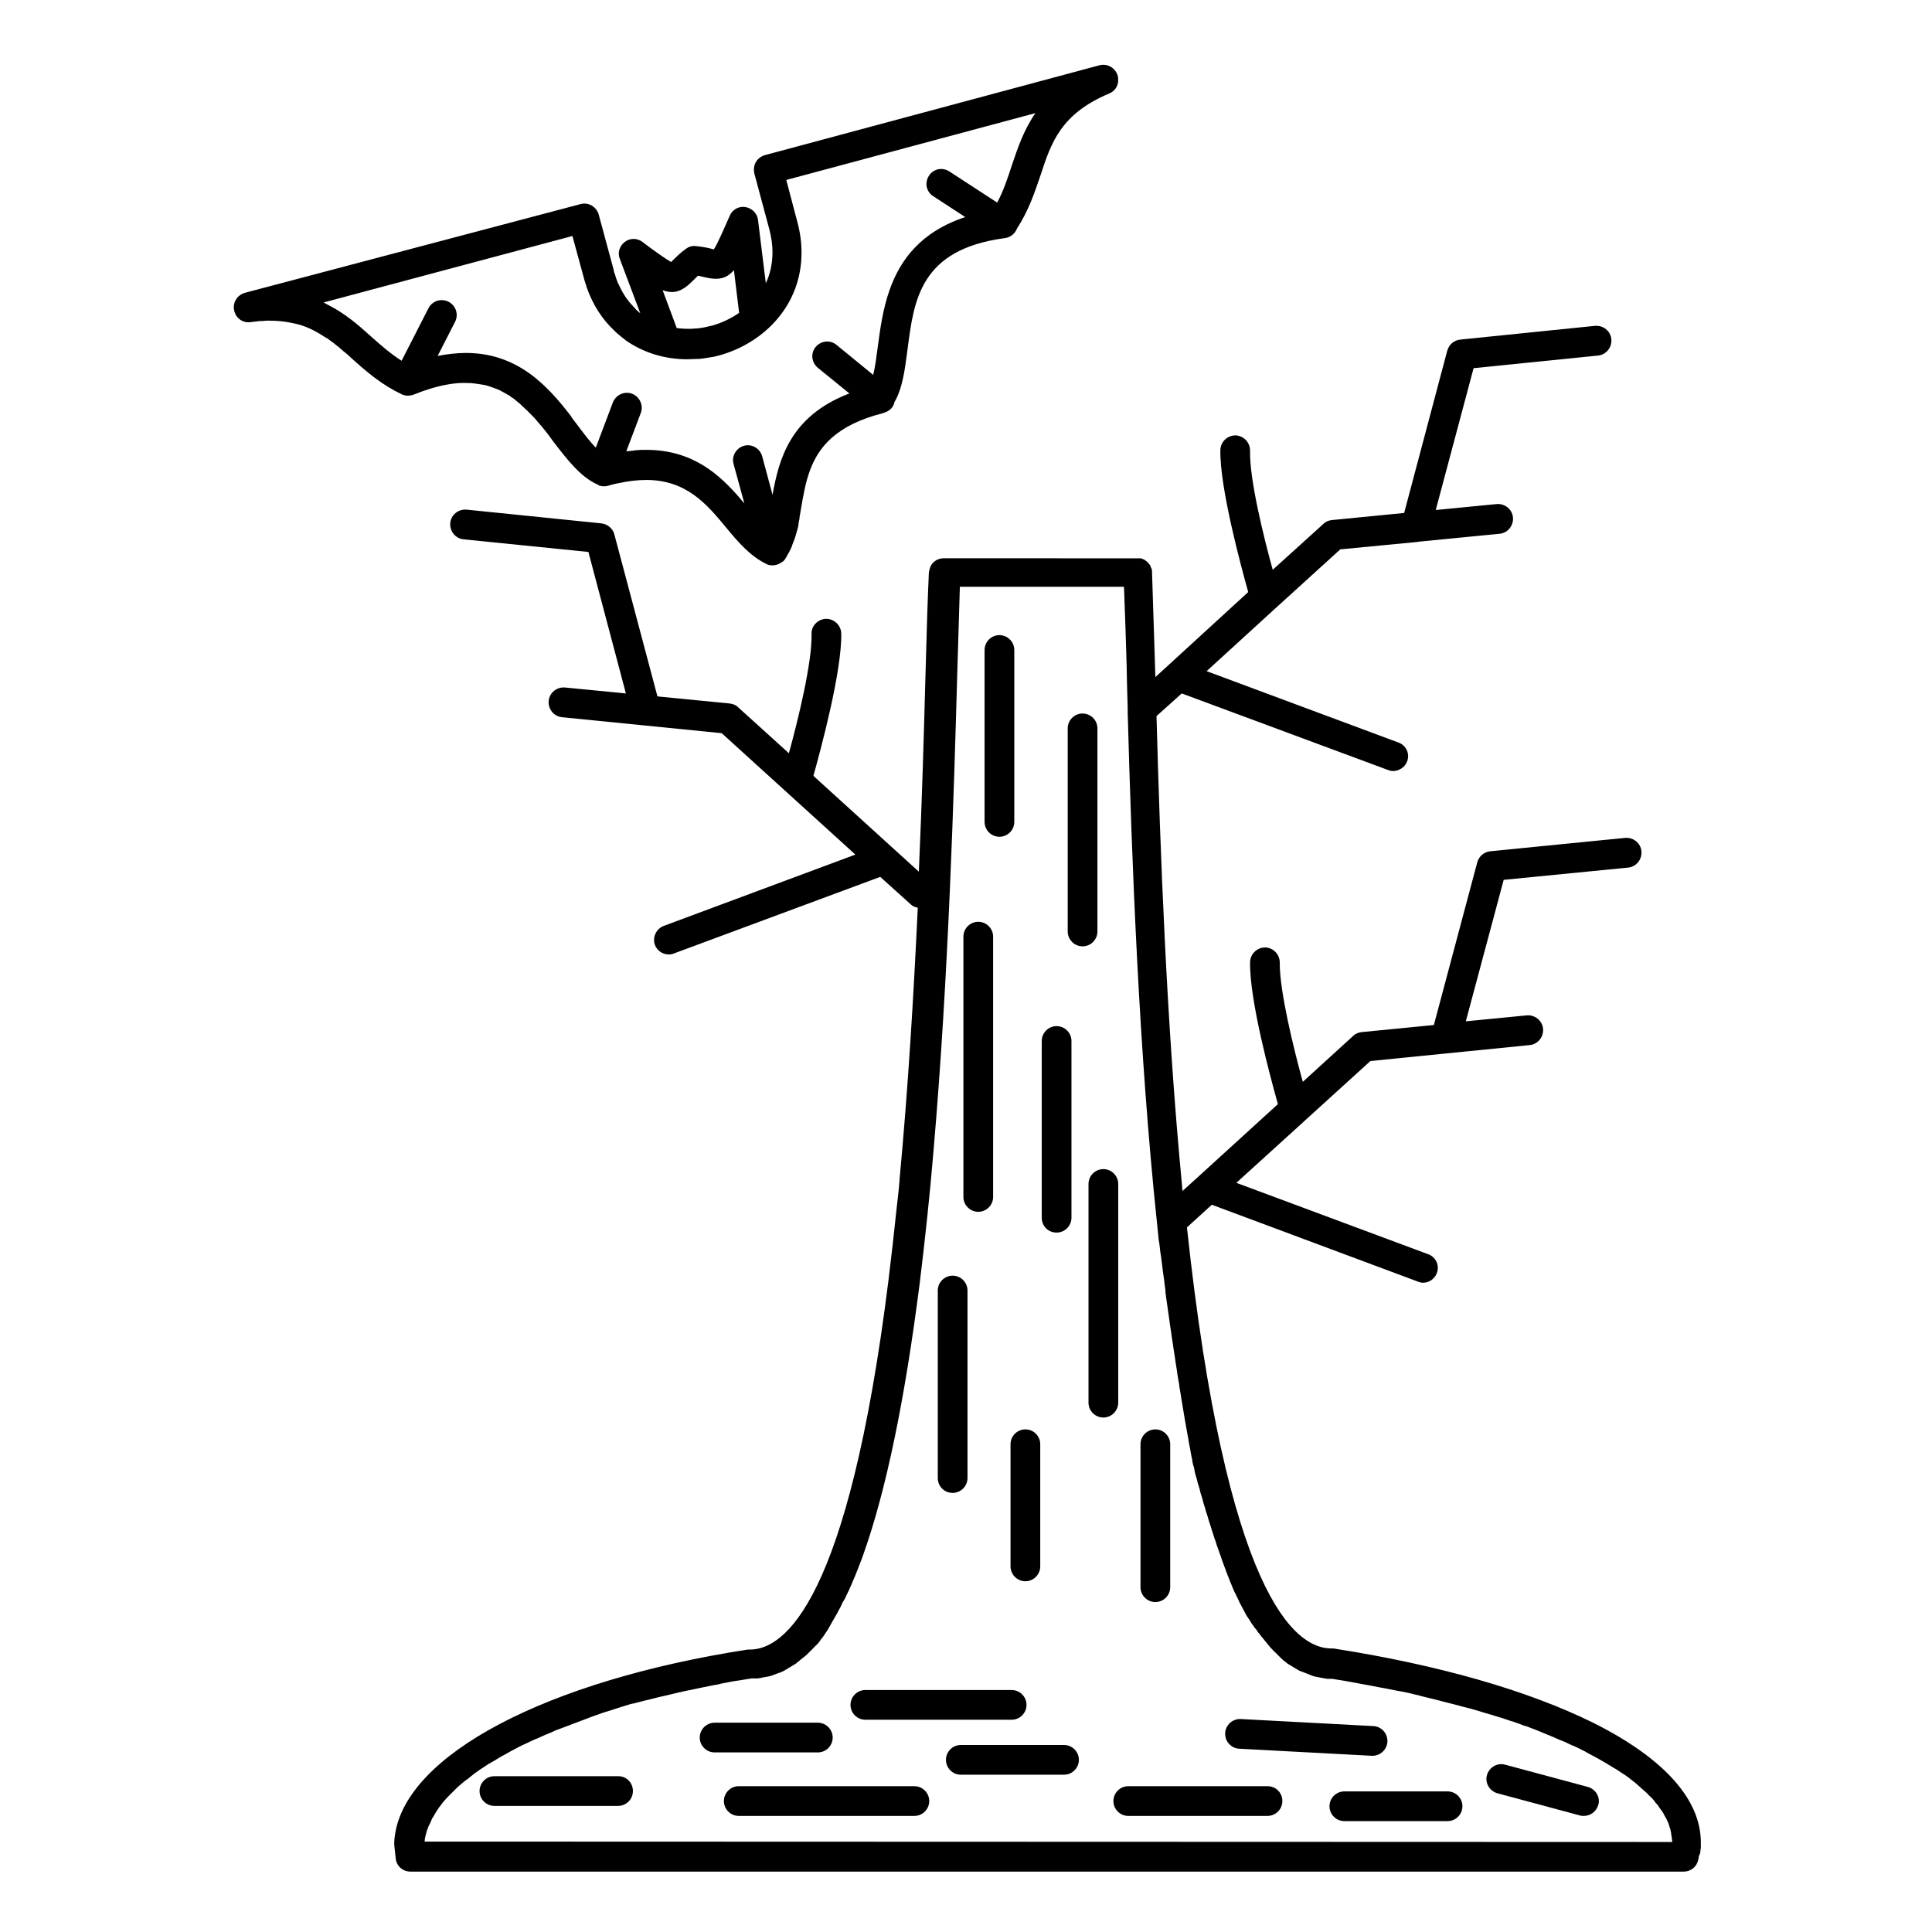
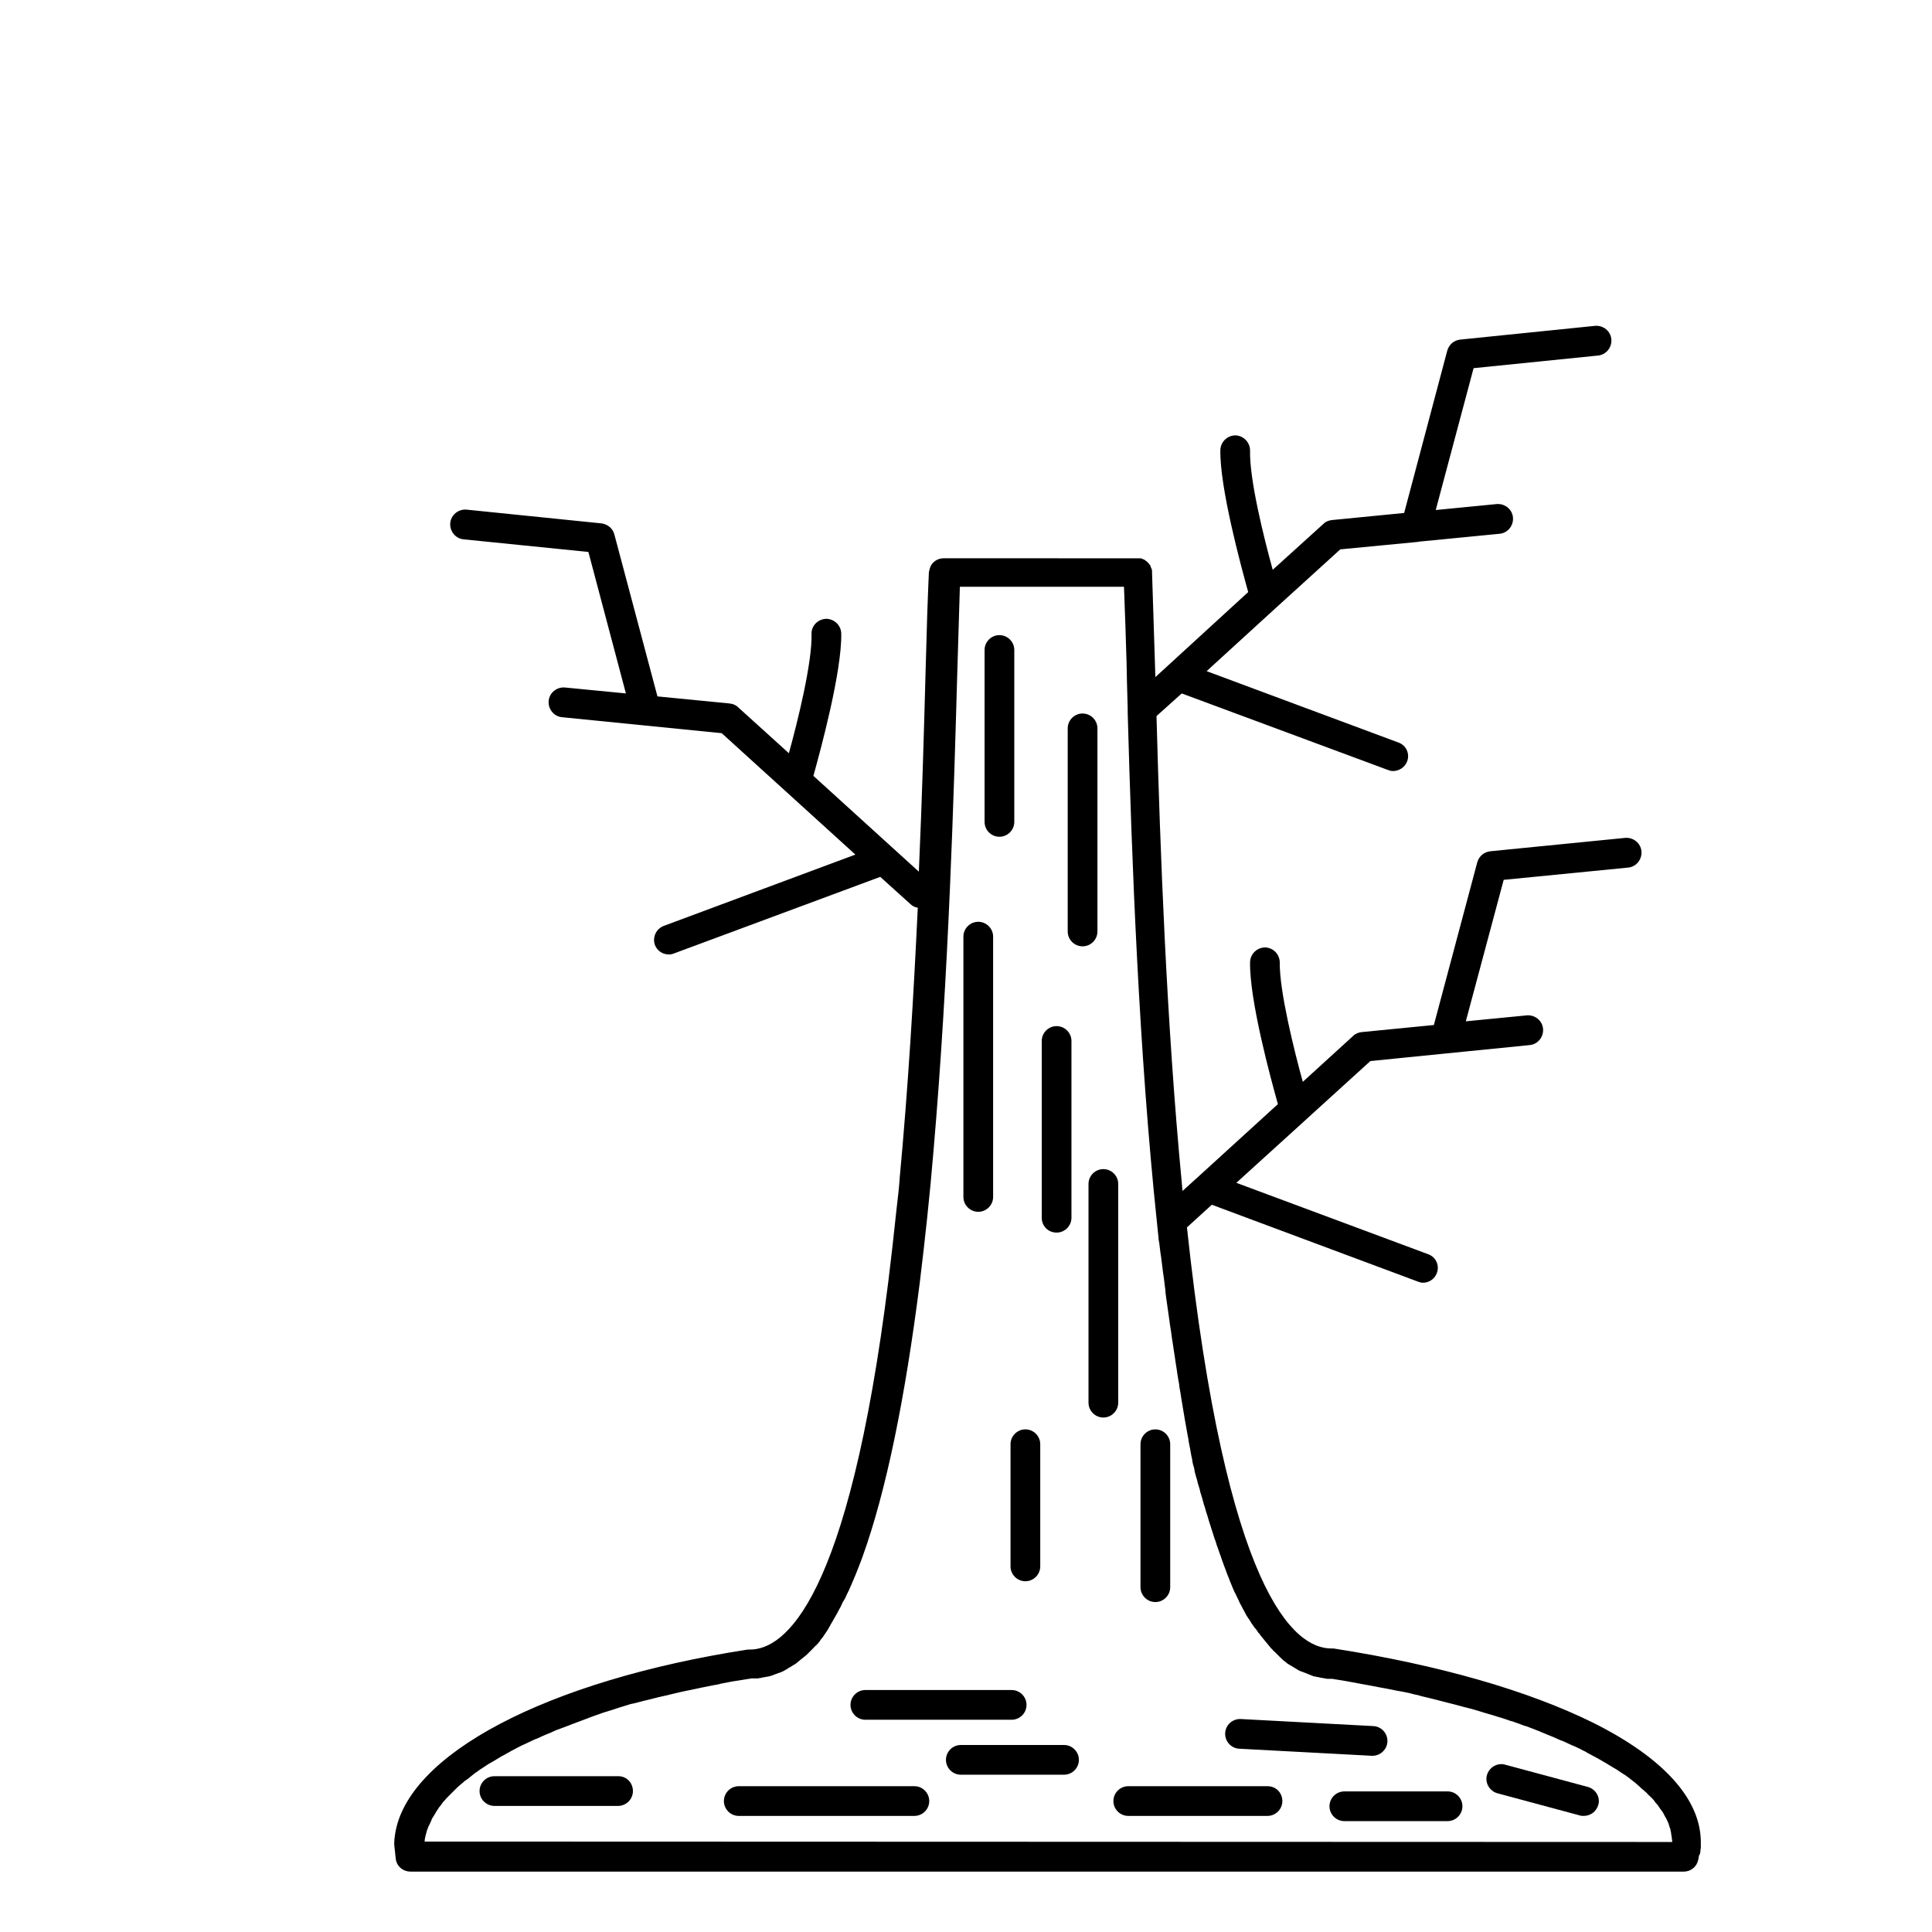
<svg xmlns="http://www.w3.org/2000/svg" fill="#000000" width="800px" height="800px" version="1.1" viewBox="144 144 512 512">
  <g>
-     <path d="m215.3 228.98c2.164 0 4.133 0.195 6.004 0.59 0.59 0.098 1.18 0.297 1.77 0.395 2.856 0.789 5.215 2.164 7.477 3.641h0.098c0.395 0.297 0.789 0.59 1.18 0.887 0.098 0.098 0.195 0.098 0.297 0.195 0.297 0.195 0.59 0.492 0.984 0.789 0.098 0.098 0.297 0.195 0.395 0.297 0.297 0.195 0.492 0.395 0.789 0.688 0.195 0.098 0.297 0.297 0.492 0.395 0.195 0.195 0.395 0.395 0.59 0.492 0.59 0.492 1.18 0.984 1.77 1.574 3.836 3.445 7.871 6.988 13.285 9.543 0 0 0.098 0 0.098 0.098h0.098c0.195 0.098 0.492 0.195 0.688 0.195 0.195 0.098 0.492 0.098 0.688 0.098h0.098 0.098c0.195 0 0.395 0 0.59-0.098h0.195c0.195 0 0.395-0.098 0.59-0.195h0.098c3.148-1.277 6.102-2.164 8.855-2.656 2.066-0.395 3.938-0.492 5.707-0.395h0.395c1.277 0.098 2.461 0.297 3.641 0.492h0.098c1.18 0.297 2.262 0.688 3.246 1.082 0.098 0 0.195 0.098 0.297 0.098 0.297 0.098 0.59 0.297 0.984 0.492 0.098 0 0.098 0.098 0.195 0.098 0.492 0.297 1.082 0.59 1.574 0.887 0.195 0.098 0.395 0.195 0.492 0.297 0.195 0.195 0.395 0.297 0.688 0.492 0.297 0.195 0.59 0.395 0.887 0.688 0.195 0.195 0.395 0.297 0.59 0.492 0.297 0.195 0.492 0.395 0.789 0.688 0.098 0.098 0.297 0.297 0.395 0.395 0.395 0.297 0.688 0.688 1.082 0.984l1.477 1.477c0.789 0.789 1.477 1.672 2.164 2.461 0.098 0.098 0.098 0.098 0.195 0.195 0.688 0.887 1.477 1.77 2.164 2.754 0.395 0.492 0.688 0.984 1.082 1.477 3.641 4.723 7.086 9.25 11.609 11.316 0.098 0 0.098 0 0.195 0.098 0 0 0.098 0 0.098 0.098 0.098 0 0.098 0 0.195 0.098 0.098 0 0.195 0.098 0.395 0.098 0.098 0 0.195 0 0.395 0.098h0.297 0.195 0.195 0.195c0.195 0 0.297-0.098 0.492-0.098h0.098c0.887-0.297 1.77-0.492 2.656-0.688h0.098c2.656-0.59 5.215-0.887 7.477-0.887 10.629 0 16.039 6.394 21.156 12.594 3.246 3.938 6.394 7.578 10.629 9.645 0.492 0.297 1.082 0.395 1.672 0.395 0.688 0 1.477-0.195 2.066-0.59h0.098c0.098-0.098 0.195-0.195 0.297-0.297h0.098c0.098-0.098 0.195-0.098 0.297-0.195 0 0 0-0.098 0.098-0.098 0.297-0.297 0.492-0.59 0.688-0.984 0.098-0.195 0.297-0.492 0.395-0.688 0.098-0.195 0.297-0.492 0.395-0.688 0.098-0.297 0.297-0.59 0.395-0.789 0.098-0.195 0.195-0.492 0.297-0.688 0.098-0.297 0.195-0.59 0.297-0.887 0.098-0.195 0.195-0.492 0.297-0.688 0.098-0.297 0.195-0.59 0.297-0.887 0.098-0.195 0.195-0.492 0.195-0.688 0.098-0.297 0.195-0.688 0.297-0.984 0.098-0.195 0.098-0.492 0.195-0.688 0.098-0.395 0.195-0.688 0.195-1.082 0-0.195 0.098-0.492 0.098-0.688 0.098-0.395 0.195-0.789 0.195-1.277 0-0.195 0.098-0.395 0.098-0.492 0.098-0.59 0.195-1.18 0.297-1.77 1.18-6.887 2.363-13.578 8.168-18.695 3.051-2.656 7.281-4.922 13.578-6.496 0.098 0 0.098-0.098 0.195-0.098 1.082-0.297 2.066-0.984 2.559-2.066 0.098-0.195 0.195-0.395 0.195-0.688 0.098-0.195 0.297-0.492 0.395-0.688 1.77-3.445 2.363-7.676 2.953-12.102 0.098-0.492 0.098-0.984 0.195-1.477 1.672-12.891 3.344-26.176 25.484-29.227 1.277-0.098 2.559-0.789 3.246-2.066 0.098-0.195 0.195-0.395 0.297-0.59 3.051-4.723 4.625-9.445 6.199-14.07 2.856-8.758 5.41-16.234 18.203-21.648 1.477-0.59 2.363-1.969 2.363-3.445 0-0.492 0-0.984-0.195-1.477-0.688-1.969-2.754-3.051-4.723-2.559l-88.66 23.812c-1.871 0.492-3.051 2.164-2.953 4.035 0 0.297 0.098 0.492 0.098 0.789l3.938 14.66c0.59 2.164 0.887 4.328 0.887 6.199 0 3.051-0.59 5.805-1.77 8.266l-2.066-16.727c-0.195-1.77-1.574-3.148-3.344-3.445-1.77-0.297-3.445 0.688-4.133 2.262-1.477 3.344-3.246 7.477-4.231 8.953-0.098 0-0.297-0.098-0.395-0.098-1.082-0.297-2.461-0.59-4.43-0.789-0.984-0.098-1.871 0.195-2.656 0.789-1.574 1.18-2.656 2.262-3.445 3.051-0.098 0.098-0.297 0.297-0.395 0.395-1.574-0.887-5.019-3.344-7.578-5.312-1.379-1.082-3.344-1.082-4.723 0-1.379 1.082-1.969 2.856-1.277 4.527l5.41 14.367c-0.195-0.195-0.395-0.297-0.59-0.492l-0.098-0.098c-0.195-0.195-0.492-0.395-0.688-0.688-0.297-0.297-0.59-0.59-0.789-0.887-0.098-0.098-0.195-0.195-0.297-0.297-0.297-0.297-0.59-0.688-0.789-0.984 0-0.098-0.098-0.098-0.098-0.098-0.688-0.887-1.277-1.871-1.77-2.856-0.297-0.492-0.492-1.082-0.789-1.574-0.195-0.492-0.395-0.984-0.59-1.574 0-0.098-0.098-0.195-0.098-0.395-0.195-0.492-0.395-1.082-0.492-1.672l-3.938-14.562c-0.59-2.066-2.754-3.344-4.82-2.754l-88.934 23.504c-1.77 0.492-2.953 2.066-2.953 3.836 0 0.297 0 0.492 0.098 0.789 0.395 2.066 2.262 3.445 4.328 3.148 0.887-0.098 1.77-0.195 2.559-0.297h0.688c0.594-0.094 1.184-0.094 1.676-0.094zm133.43 46.148-2.754-10.234c-0.59-2.066-2.754-3.344-4.82-2.754s-3.344 2.754-2.754 4.82l2.856 10.43c-0.395-0.395-0.789-0.887-1.18-1.379-5.312-6.102-12.203-12.594-24.305-12.793h-0.688-0.195c-0.789 0-1.477 0-2.262 0.098-0.195 0-0.395 0-0.688 0.098-0.688 0.098-1.277 0.098-1.969 0.195l3.836-10.137c0.789-2.066-0.297-4.328-2.262-5.117-2.066-0.789-4.328 0.297-5.117 2.262l-4.527 12.004c-1.672-1.672-3.344-3.938-5.117-6.297-0.297-0.395-0.59-0.789-0.984-1.277-0.098-0.195-0.297-0.395-0.395-0.59 0-0.098-0.098-0.098-0.098-0.195-6.102-7.871-13.973-16.727-27.848-16.727-2.363 0-4.922 0.297-7.477 0.789l4.625-9.055c0.984-1.969 0.195-4.328-1.77-5.312-1.969-0.984-4.328-0.195-5.312 1.77l-7.098 13.879c-2.953-1.871-5.512-4.133-8.168-6.496-3.246-2.953-6.789-6.004-11.219-8.266-0.395-0.195-0.789-0.395-1.277-0.688l65.93-17.613 2.953 10.824c0.195 0.789 0.395 1.477 0.688 2.262 0 0.098 0.098 0.297 0.098 0.395 1.672 4.82 4.231 8.66 7.379 11.609 0.098 0.098 0.195 0.195 0.297 0.297 0.395 0.395 0.887 0.789 1.379 1.18 0.297 0.297 0.688 0.492 0.984 0.789 0.098 0.098 0.195 0.098 0.195 0.195 4.625 3.246 10.234 5.117 16.434 5.117 0.984 0 1.871-0.098 2.856-0.098h0.395c0.492-0.098 0.984-0.098 1.477-0.195 0.395-0.098 0.789-0.098 1.18-0.195 0.195 0 0.395-0.098 0.688-0.098 0.59-0.098 1.082-0.195 1.672-0.395h0.098c11.906-3.246 22.043-13.285 21.941-27.453 0-2.656-0.395-5.41-1.18-8.266l-2.856-10.824 66.027-17.711c-3.148 4.527-4.723 9.348-6.297 13.973-1.082 3.344-2.164 6.594-3.836 9.742l-12.695-8.27c-1.871-1.18-4.231-0.688-5.41 1.18-1.18 1.871-0.688 4.231 1.18 5.41l8.461 5.512c-11.906 3.938-17.32 11.512-20.074 19.387-1.77 5.019-2.461 10.234-3.051 14.562-0.395 2.856-0.688 5.609-1.277 7.871l-9.742-7.969c-1.672-1.379-4.133-1.082-5.512 0.59-1.379 1.672-1.082 4.133 0.59 5.512l8.363 6.789c-15.742 6.004-18.691 17.516-20.367 26.863zm-29.125-54.219c2.953 1.082 5.117 0.395 7.969-2.461 0.395-0.395 0.887-0.887 1.379-1.379 0.688 0.098 1.277 0.297 1.77 0.395 3.641 0.887 5.805 0.395 7.773-1.871l1.379 11.316c-2.262 1.574-4.82 2.754-7.379 3.445h-0.098c-0.395 0.098-0.789 0.195-1.277 0.297-0.098 0-0.297 0.098-0.395 0.098-0.395 0.098-0.789 0.098-1.18 0.195-0.297 0-0.492 0.098-0.789 0.098h-0.297c-1.672 0.195-3.445 0.098-5.117-0.098z" />
    <path d="m408.86 365.75c2.164 0 3.938-1.77 3.938-3.938v-45.559c0-2.164-1.77-3.938-3.938-3.938-2.164 0-3.938 1.77-3.938 3.938v45.559c0 2.168 1.773 3.938 3.938 3.938z" />
    <path d="m403.25 465.14c2.164 0 3.938-1.77 3.938-3.938v-68.98c0-2.164-1.77-3.938-3.938-3.938-2.164 0-3.938 1.77-3.938 3.938v68.98c0 2.164 1.773 3.938 3.938 3.938z" />
-     <path d="m396.46 539.63c2.164 0 3.938-1.77 3.938-3.938v-49.691c0-2.164-1.77-3.938-3.938-3.938-2.164 0-3.938 1.77-3.938 3.938v49.691c0 2.164 1.672 3.938 3.938 3.938z" />
    <path d="m434.83 390.85v-53.824c0-2.164-1.77-3.938-3.938-3.938-2.164 0-3.938 1.77-3.938 3.938v53.824c0 2.164 1.77 3.938 3.938 3.938s3.938-1.773 3.938-3.938z" />
    <path d="m424.01 470.65c2.164 0 3.938-1.77 3.938-3.938v-46.84c0-2.164-1.77-3.938-3.938-3.938-2.164 0-3.938 1.77-3.938 3.938v46.84c0 2.168 1.676 3.938 3.938 3.938z" />
    <path d="m440.34 515.72v-57.957c0-2.164-1.77-3.938-3.938-3.938-2.164 0-3.938 1.77-3.938 3.938v57.957c0 2.164 1.77 3.938 3.938 3.938 2.164-0.004 3.938-1.773 3.938-3.938z" />
    <path d="m450.18 568.56c2.164 0 3.938-1.77 3.938-3.938v-37.883c0-2.164-1.77-3.938-3.938-3.938-2.164 0-3.938 1.77-3.938 3.938v37.883c0 2.164 1.773 3.938 3.938 3.938z" />
    <path d="m411.8 559.11c0 2.164 1.77 3.938 3.938 3.938 2.164 0 3.938-1.77 3.938-3.938v-32.375c0-2.164-1.77-3.938-3.938-3.938-2.164 0-3.938 1.77-3.938 3.938z" />
    <path d="m594.54 635.18c0-0.195 0.098-0.395 0.098-0.688 0-0.195 0-0.492 0.098-0.688v-0.395-1.18c0-11.414-9.84-22.336-28.535-31.684-17.32-8.562-41.031-15.352-68.781-19.68h-0.59c-9.84 0-27.848-14.562-38.277-111.59l6.594-6.004 54.613 20.367c0.492 0.195 0.887 0.297 1.379 0.297 1.574 0 3.051-0.984 3.641-2.559 0.789-2.066-0.297-4.328-2.363-5.019l-50.773-18.895 18.105-16.434 0.098-0.098 17.32-15.742 42.215-4.231c2.164-0.195 3.738-2.164 3.543-4.328-0.195-2.164-2.164-3.738-4.328-3.543l-16.137 1.574 10.035-37.492 32.965-3.246c2.164-0.195 3.738-2.164 3.543-4.328-0.195-2.164-2.164-3.738-4.328-3.543l-35.719 3.543c-1.672 0.195-2.953 1.277-3.445 2.856l-11.52 43.191-19.09 1.871c-0.887 0.098-1.672 0.395-2.262 0.984l-13.383 12.203c-2.363-8.562-6.199-24.109-6.102-31.586 0-2.164-1.672-3.938-3.836-4.035-2.164 0-3.938 1.672-4.035 3.836-0.195 10.035 5.41 30.699 7.379 37.688l-21.156 19.285-4.133 3.738c-0.098-0.789-0.098-1.477-0.195-2.262-4.035-42.312-5.707-87.676-6.691-123.59l6.691-6.004 54.613 20.27c0.492 0.195 0.887 0.297 1.379 0.297 1.574 0 3.148-0.984 3.738-2.559 0.789-2.066-0.297-4.328-2.363-5.019l-50.773-18.895 18.203-16.629 17.219-15.645 20.469-1.969c0.195 0 0.395-0.098 0.59-0.098l21.156-2.066c2.164-0.195 3.738-2.164 3.543-4.328-0.195-2.164-2.164-3.738-4.328-3.543l-16.137 1.574 10.031-37.59 32.965-3.344c2.164-0.195 3.738-2.164 3.543-4.328-0.195-2.164-2.164-3.738-4.328-3.543l-35.719 3.641c-1.672 0.195-2.953 1.277-3.445 2.953l-11.418 42.996-19.09 1.871c-0.887 0.098-1.672 0.395-2.262 0.984l-13.48 12.203c-2.363-8.562-6.199-24.008-6.004-31.586 0-2.164-1.672-3.938-3.836-4.035-2.164 0-3.938 1.672-4.035 3.836-0.195 9.938 5.41 30.602 7.379 37.688l-21.156 19.383-3.445 3.148c-0.395-11.809-0.688-21.254-0.887-27.848v-0.297c0-0.098 0-0.297-0.098-0.395v-0.098c0-0.098 0-0.098-0.098-0.195 0-0.098 0-0.098-0.098-0.195 0-0.098-0.098-0.195-0.098-0.297v-0.098c0-0.098-0.098-0.098-0.098-0.195 0 0 0-0.098-0.098-0.098-0.098-0.098-0.098-0.195-0.195-0.297 0 0 0-0.098-0.098-0.098l-0.195-0.195-0.098-0.098c-0.098-0.098-0.098-0.195-0.195-0.195l-0.098-0.098c-0.098-0.098-0.195-0.098-0.297-0.195l-0.195-0.195h-0.098c-0.098-0.098-0.195-0.098-0.395-0.195-0.098 0-0.098-0.098-0.195-0.098h-0.098c-0.098-0.098-0.297-0.098-0.395-0.098h-0.098-0.195-0.098-0.395-0.297l-50.98-0.012c-1.574 0-2.953 0.887-3.543 2.262-0.195 0.492-0.297 0.984-0.395 1.477-0.297 6.394-0.59 15.352-0.887 26.766-0.395 14.562-0.887 32.668-1.77 52.547l-27.945-25.387c1.969-7.086 7.578-27.75 7.379-37.785-0.098-2.164-1.871-3.836-4.035-3.836-2.164 0.098-3.938 1.871-3.836 4.035 0.195 7.477-3.641 23.027-6.004 31.586l-13.48-12.203c-0.59-0.59-1.379-0.887-2.262-0.984l-19.09-1.871-11.414-42.902c-0.395-1.574-1.77-2.754-3.445-2.953l-35.719-3.641c-2.164-0.195-4.133 1.379-4.328 3.543-0.195 2.164 1.379 4.133 3.543 4.328l33.062 3.344 9.938 37.492-16.137-1.57c-2.164-0.195-4.133 1.379-4.328 3.543-0.195 2.164 1.379 4.133 3.543 4.328l42.312 4.231 35.426 32.176-50.773 18.895c-2.066 0.789-3.051 3.051-2.363 5.019 0.59 1.574 2.066 2.559 3.738 2.559 0.492 0 0.887-0.098 1.379-0.297l54.613-20.27 8.07 7.281c0.492 0.492 1.18 0.789 1.871 0.887-1.082 23.027-2.559 47.824-4.82 71.93v0.195c-0.195 2.559-0.492 5.019-0.789 7.578-0.688 6.496-1.379 12.793-2.164 19.09-10.629 85.117-27.551 97.809-36.703 97.809h-0.59c-53.43 8.266-90.43 27.848-93.48 49.102-0.098 0.688-0.195 1.379-0.195 2.066v0.59l0.395 3.641c0.195 1.969 1.871 3.445 3.938 3.445h337.41c1.871 0 3.445-1.277 3.836-3.148 0.098-0.297 0.098-0.688 0.195-1.082 0.188-0.297 0.188-0.395 0.285-0.59zm-338-3.148c0-0.492 0.098-0.984 0.195-1.379 0-0.098 0.098-0.297 0.098-0.395 0.098-0.395 0.195-0.688 0.297-1.082 0-0.195 0.098-0.297 0.195-0.492 0.098-0.297 0.195-0.688 0.395-0.984 0.098-0.195 0.195-0.395 0.297-0.59 0.098-0.297 0.297-0.59 0.395-0.984 0.098-0.195 0.195-0.395 0.297-0.492 0.195-0.297 0.395-0.688 0.59-0.984 0.098-0.195 0.195-0.297 0.297-0.492 0.195-0.395 0.492-0.688 0.688-1.082 0.098-0.195 0.297-0.297 0.395-0.492 0.297-0.395 0.492-0.688 0.789-1.082 0.098-0.098 0.297-0.297 0.395-0.395 0.297-0.395 0.59-0.688 0.984-1.082 0.098-0.098 0.297-0.297 0.395-0.395l1.082-1.082c0.098-0.098 0.297-0.297 0.395-0.395 0.395-0.395 0.789-0.789 1.277-1.18 0.195-0.098 0.297-0.297 0.492-0.395 0.395-0.395 0.887-0.789 1.379-1.082 0.195-0.098 0.395-0.297 0.492-0.395 0.492-0.395 0.984-0.789 1.477-1.18 0.195-0.098 0.395-0.297 0.59-0.395 0.492-0.395 1.082-0.789 1.574-1.082 0.195-0.098 0.395-0.297 0.59-0.395 0.59-0.395 1.18-0.789 1.77-1.082 0.195-0.098 0.492-0.297 0.688-0.395 0.59-0.395 1.18-0.688 1.77-1.082 0.195-0.098 0.492-0.297 0.789-0.395 0.59-0.395 1.277-0.688 1.871-1.082 0.297-0.098 0.492-0.297 0.789-0.395 0.688-0.395 1.277-0.688 2.066-1.082 0.297-0.098 0.59-0.297 0.887-0.395 0.688-0.297 1.379-0.688 2.066-0.984 0.297-0.098 0.59-0.297 0.984-0.395 0.688-0.297 1.477-0.688 2.164-0.984 0.297-0.098 0.688-0.297 0.984-0.395 0.789-0.297 1.477-0.688 2.262-0.984 0.395-0.098 0.789-0.297 1.082-0.395 0.789-0.297 1.574-0.59 2.363-0.887 0.395-0.195 0.789-0.297 1.277-0.492 0.789-0.297 1.574-0.59 2.363-0.887 0.395-0.195 0.887-0.297 1.277-0.492 0.789-0.297 1.574-0.59 2.461-0.887 0.492-0.195 0.887-0.297 1.379-0.492 0.887-0.297 1.672-0.492 2.559-0.789 0.492-0.195 0.984-0.297 1.477-0.492 0.887-0.297 1.672-0.492 2.559-0.789 0.492-0.195 1.082-0.297 1.574-0.395 0.887-0.195 1.77-0.492 2.656-0.688 0.59-0.098 1.082-0.297 1.672-0.395 0.887-0.195 1.77-0.492 2.754-0.688 0.59-0.098 1.18-0.297 1.77-0.395 0.887-0.195 1.871-0.492 2.856-0.688 0.59-0.098 1.18-0.297 1.77-0.395 0.984-0.195 1.871-0.395 2.856-0.59 0.59-0.098 1.277-0.297 1.871-0.395 0.984-0.195 1.969-0.395 2.953-0.59 0.59-0.098 1.277-0.195 1.871-0.395 0.984-0.195 2.066-0.395 3.051-0.59 0.688-0.098 1.379-0.195 1.969-0.297 0.984-0.195 1.969-0.297 3.051-0.492h0.297 0.688 0.492c0.195 0 0.395 0 0.688-0.098 0.195 0 0.297 0 0.492-0.098 0.195 0 0.395-0.098 0.59-0.098 0.195 0 0.297-0.098 0.492-0.098s0.395-0.098 0.59-0.098c0.195 0 0.297-0.098 0.492-0.098 0.195-0.098 0.395-0.098 0.59-0.195 0.195 0 0.297-0.098 0.492-0.195 0.195-0.098 0.395-0.098 0.59-0.195 0.195-0.098 0.297-0.098 0.492-0.195 0.195-0.098 0.395-0.098 0.59-0.195 0.195-0.098 0.297-0.098 0.492-0.195 0.195-0.098 0.395-0.195 0.59-0.297 0.195-0.098 0.297-0.195 0.492-0.297 0.195-0.098 0.395-0.195 0.492-0.297 0.195-0.098 0.297-0.195 0.492-0.297 0.195-0.098 0.395-0.195 0.492-0.297 0.195-0.098 0.297-0.195 0.492-0.297 0.195-0.098 0.297-0.195 0.492-0.297 0.195-0.098 0.297-0.195 0.492-0.395 0.195-0.098 0.297-0.195 0.492-0.395 0.195-0.098 0.297-0.297 0.492-0.395 0.195-0.098 0.297-0.297 0.492-0.395 0.195-0.098 0.297-0.297 0.492-0.395 0.195-0.098 0.297-0.297 0.492-0.395 0.195-0.195 0.297-0.297 0.492-0.492 0.195-0.195 0.297-0.297 0.492-0.492 0.195-0.195 0.297-0.297 0.492-0.492 0.195-0.195 0.297-0.297 0.492-0.492 0.195-0.195 0.297-0.395 0.492-0.492 0.195-0.195 0.297-0.297 0.492-0.492 0.195-0.195 0.297-0.395 0.492-0.59 0.098-0.195 0.297-0.395 0.395-0.59 0.195-0.195 0.297-0.395 0.492-0.59 0.098-0.195 0.297-0.395 0.395-0.59 0.098-0.195 0.297-0.395 0.395-0.59 0.098-0.195 0.297-0.395 0.395-0.59 0.098-0.195 0.297-0.395 0.395-0.688 0.098-0.195 0.297-0.395 0.395-0.688 0.098-0.195 0.297-0.492 0.395-0.688 0.098-0.195 0.297-0.492 0.395-0.688 0.098-0.195 0.297-0.492 0.395-0.688 0.098-0.195 0.297-0.492 0.395-0.688 0.098-0.195 0.297-0.492 0.395-0.688 0.098-0.297 0.297-0.492 0.395-0.789 0.098-0.195 0.297-0.492 0.395-0.688 0.098-0.297 0.297-0.59 0.395-0.887 0.098-0.195 0.195-0.492 0.395-0.688 0.195-0.297 0.297-0.59 0.492-0.887 0.098-0.195 0.195-0.492 0.297-0.688 0.195-0.297 0.297-0.688 0.492-0.984 0.098-0.195 0.195-0.395 0.297-0.688 0.195-0.395 0.297-0.688 0.492-1.082 0.098-0.195 0.098-0.297 0.195-0.492 0.195-0.395 0.395-0.887 0.59-1.379 0-0.098 0-0.098 0.098-0.195 0.688-1.77 1.477-3.641 2.164-5.609 6.102-17.023 11.121-41.328 15.055-72.324 1.379-11.316 2.656-23.027 3.641-34.934 4.035-46.641 5.41-95.152 6.297-126.64 0.297-9.25 0.492-16.926 0.688-22.828h43.492v0.098c0 0.789 0.098 1.574 0.098 2.363v0.195c0.195 4.922 0.395 10.824 0.59 17.613 0 1.574 0.098 3.148 0.098 4.82l0.195 7.086v1.082c1.082 39.066 2.953 89.742 7.773 135.4 0.098 1.277 0.297 2.559 0.395 3.836 0 0.492 0.098 0.887 0.195 1.379 0.098 0.789 0.195 1.574 0.297 2.461 0.098 0.395 0.098 0.887 0.195 1.277 0.098 0.789 0.195 1.574 0.297 2.363 0.098 0.492 0.098 0.984 0.195 1.574 0.098 0.688 0.195 1.379 0.297 2.066 0.098 0.59 0.098 1.082 0.195 1.672 0.098 0.59 0.195 1.277 0.195 1.871 0.098 0.492 0.098 0.984 0.195 1.477 0.098 0.688 0.195 1.379 0.297 2.066 0.098 0.492 0.098 0.887 0.195 1.379 0.098 0.688 0.195 1.379 0.297 2.066 0.098 0.492 0.098 0.984 0.195 1.477 0.098 0.59 0.195 1.277 0.297 1.871 0.098 0.492 0.098 0.984 0.195 1.477 0.098 0.59 0.195 1.277 0.297 1.871 0.098 0.492 0.098 0.887 0.195 1.379 0.098 0.59 0.195 1.277 0.297 1.871 0.098 0.492 0.098 0.887 0.195 1.379 0.098 0.59 0.195 1.277 0.297 1.871 0.098 0.492 0.098 0.887 0.195 1.379 0.098 0.59 0.195 1.18 0.297 1.77 0.098 0.492 0.195 0.887 0.195 1.379 0.098 0.59 0.195 1.082 0.297 1.672 0.098 0.395 0.098 0.789 0.195 1.277 0.098 0.59 0.195 1.18 0.297 1.77 0.098 0.395 0.098 0.789 0.195 1.18 0.098 0.59 0.195 1.18 0.297 1.77 0.098 0.395 0.098 0.789 0.195 1.18 0.098 0.59 0.195 1.18 0.297 1.672 0.098 0.395 0.098 0.688 0.195 1.082 0.098 0.59 0.195 1.18 0.297 1.672 0.098 0.395 0.195 0.789 0.195 1.18 0.098 0.492 0.195 1.082 0.297 1.574 0.098 0.395 0.195 0.789 0.195 1.082 0.098 0.492 0.195 1.082 0.297 1.574 0.098 0.395 0.195 0.688 0.195 1.082 0.098 0.492 0.195 1.082 0.395 1.574 0.098 0.395 0.195 0.688 0.195 0.984 0.098 0.492 0.195 0.984 0.395 1.574 0.098 0.297 0.195 0.688 0.297 0.984 0.098 0.492 0.195 0.984 0.395 1.477 0.098 0.297 0.195 0.688 0.297 0.984 0.098 0.492 0.195 0.984 0.395 1.477 0.098 0.297 0.195 0.59 0.297 0.984 0.098 0.492 0.297 0.984 0.395 1.477 0.098 0.297 0.195 0.59 0.297 0.887 0.098 0.492 0.297 0.984 0.395 1.379 0.098 0.297 0.195 0.59 0.297 0.887 0.098 0.492 0.297 0.887 0.395 1.379 0.098 0.297 0.195 0.59 0.297 0.887 0.098 0.395 0.297 0.887 0.395 1.277 0.098 0.297 0.195 0.59 0.297 0.887 0.098 0.395 0.297 0.887 0.395 1.277 0.098 0.297 0.195 0.59 0.297 0.789 0.098 0.395 0.297 0.887 0.395 1.277 0.098 0.297 0.195 0.492 0.297 0.789 0.098 0.395 0.297 0.789 0.395 1.18 0.098 0.297 0.195 0.492 0.297 0.789 0.098 0.395 0.297 0.789 0.395 1.18 0.098 0.297 0.195 0.492 0.297 0.789 0.098 0.395 0.297 0.789 0.395 1.082 0.098 0.297 0.195 0.492 0.297 0.789 0.098 0.395 0.297 0.688 0.395 1.082 0.098 0.297 0.195 0.492 0.297 0.688 0.098 0.395 0.297 0.688 0.395 1.082 0.098 0.195 0.195 0.492 0.297 0.688 0.098 0.297 0.297 0.688 0.395 0.984 0.098 0.195 0.195 0.492 0.297 0.688 0.098 0.297 0.297 0.688 0.492 0.984 0.098 0.195 0.195 0.395 0.297 0.688 0.195 0.297 0.297 0.59 0.492 0.984 0.098 0.195 0.195 0.395 0.297 0.688 0.195 0.297 0.297 0.59 0.492 0.887 0.098 0.195 0.195 0.395 0.297 0.59 0.195 0.297 0.297 0.59 0.492 0.887 0.098 0.195 0.195 0.395 0.297 0.59 0.195 0.297 0.297 0.59 0.492 0.789 0.098 0.195 0.195 0.395 0.395 0.59 0.195 0.297 0.297 0.492 0.492 0.789 0.098 0.195 0.195 0.395 0.395 0.59 0.195 0.297 0.297 0.492 0.492 0.688 0.098 0.195 0.195 0.395 0.395 0.492 0.195 0.195 0.297 0.492 0.492 0.688 0.098 0.195 0.195 0.395 0.395 0.492 0.195 0.195 0.297 0.492 0.492 0.688 0.098 0.195 0.297 0.297 0.395 0.492 0.195 0.195 0.297 0.395 0.492 0.59 0.098 0.195 0.297 0.297 0.395 0.492 0.195 0.195 0.297 0.395 0.492 0.59 0.098 0.195 0.297 0.297 0.395 0.492 0.195 0.195 0.297 0.395 0.492 0.59l0.395 0.395c0.195 0.195 0.297 0.395 0.492 0.492 0.098 0.098 0.297 0.297 0.395 0.395 0.195 0.195 0.297 0.297 0.492 0.492 0.098 0.098 0.297 0.297 0.395 0.395 0.195 0.195 0.297 0.297 0.492 0.492 0.098 0.098 0.297 0.195 0.395 0.395 0.195 0.098 0.297 0.297 0.492 0.395 0.098 0.098 0.297 0.195 0.395 0.297 0.195 0.098 0.297 0.297 0.492 0.395 0.098 0.098 0.297 0.195 0.492 0.297 0.195 0.098 0.297 0.195 0.492 0.297 0.195 0.098 0.297 0.195 0.492 0.297 0.195 0.098 0.297 0.195 0.492 0.297 0.195 0.098 0.297 0.195 0.492 0.297 0.195 0.098 0.297 0.195 0.492 0.297 0.195 0.098 0.297 0.195 0.492 0.195 0.195 0.098 0.297 0.195 0.492 0.195 0.195 0.098 0.297 0.098 0.492 0.195 0.195 0.098 0.297 0.098 0.492 0.195 0.195 0.098 0.297 0.098 0.492 0.195 0.195 0.098 0.297 0.098 0.492 0.195 0.195 0.098 0.297 0.098 0.492 0.195 0.195 0.098 0.297 0.098 0.492 0.195 0.195 0 0.297 0.098 0.492 0.098s0.297 0.098 0.492 0.098c0.195 0 0.395 0.098 0.492 0.098 0.195 0 0.297 0.098 0.492 0.098 0.195 0 0.395 0.098 0.492 0.098 0.195 0 0.297 0 0.492 0.098 0.195 0 0.395 0 0.59 0.098h0.492 0.59 0.297c0.984 0.195 2.066 0.297 3.051 0.492 0.59 0.098 1.18 0.195 1.672 0.297 1.082 0.195 2.066 0.395 3.148 0.59 0.59 0.098 1.082 0.195 1.672 0.297 0.984 0.195 2.066 0.395 3.051 0.59 0.59 0.098 1.082 0.195 1.672 0.297 0.984 0.195 1.969 0.395 2.953 0.59 0.59 0.098 1.082 0.195 1.672 0.297 0.984 0.195 1.969 0.395 2.953 0.688 0.492 0.098 1.082 0.195 1.574 0.395 0.984 0.195 1.871 0.492 2.856 0.688 0.492 0.098 1.082 0.297 1.574 0.395 0.887 0.195 1.77 0.492 2.656 0.688 0.492 0.098 1.082 0.297 1.574 0.395 0.887 0.195 1.77 0.492 2.559 0.688 0.492 0.098 1.082 0.297 1.574 0.395 0.887 0.195 1.672 0.492 2.461 0.688 0.492 0.195 1.082 0.297 1.574 0.492 0.789 0.195 1.574 0.492 2.363 0.688 0.492 0.195 1.082 0.297 1.574 0.492 0.789 0.195 1.477 0.492 2.164 0.688 0.492 0.195 1.082 0.395 1.574 0.492 0.688 0.297 1.477 0.492 2.164 0.789 0.492 0.195 0.984 0.395 1.477 0.492 0.688 0.297 1.379 0.492 2.066 0.789 0.492 0.195 0.984 0.395 1.477 0.59 0.59 0.297 1.277 0.492 1.871 0.789 0.492 0.195 0.984 0.395 1.477 0.59 0.59 0.297 1.18 0.492 1.77 0.789 0.492 0.195 0.984 0.395 1.477 0.59 0.59 0.297 1.082 0.492 1.672 0.789 0.492 0.195 0.984 0.395 1.379 0.59 0.59 0.297 1.082 0.492 1.574 0.789 0.395 0.195 0.887 0.395 1.277 0.688 0.492 0.297 0.984 0.492 1.477 0.789 0.395 0.195 0.887 0.492 1.277 0.688 0.492 0.297 0.887 0.492 1.379 0.789 0.395 0.195 0.789 0.492 1.18 0.688 0.395 0.297 0.887 0.492 1.277 0.789 0.395 0.195 0.789 0.492 1.18 0.688 0.395 0.297 0.789 0.492 1.18 0.789 0.395 0.297 0.789 0.492 1.082 0.688 0.395 0.297 0.688 0.492 1.082 0.789 0.297 0.297 0.688 0.492 0.984 0.789 0.395 0.297 0.688 0.492 0.984 0.789s0.59 0.492 0.887 0.789c0.297 0.297 0.59 0.59 0.887 0.789 0.297 0.297 0.59 0.492 0.887 0.789 0.297 0.297 0.492 0.59 0.789 0.789 0.297 0.297 0.492 0.492 0.789 0.789 0.297 0.297 0.492 0.59 0.688 0.887 0.195 0.297 0.492 0.492 0.688 0.789 0.195 0.297 0.395 0.59 0.59 0.887 0.195 0.297 0.395 0.492 0.59 0.789s0.395 0.59 0.492 0.887c0.098 0.195 0.297 0.492 0.395 0.688 0.195 0.297 0.297 0.59 0.492 0.984 0.098 0.195 0.195 0.395 0.297 0.688 0.098 0.297 0.195 0.688 0.297 0.984 0.098 0.195 0.195 0.395 0.195 0.688 0.098 0.395 0.195 0.688 0.195 1.082 0 0.195 0.098 0.395 0.098 0.492 0.098 0.492 0.098 1.082 0.195 1.574z" />
    <path d="m373.33 599.75h38.77c2.164 0 3.938-1.77 3.938-3.938 0-2.164-1.77-3.938-3.938-3.938h-38.77c-2.164 0-3.938 1.77-3.938 3.938s1.773 3.938 3.938 3.938z" />
    <path d="m307.89 614.71h-32.863c-2.164 0-3.938 1.77-3.938 3.938 0 2.164 1.77 3.938 3.938 3.938h32.766c2.164 0 3.938-1.77 3.938-3.938 0-2.164-1.672-3.938-3.84-3.938z" />
    <path d="m386.32 617.36h-46.543c-2.164 0-3.938 1.77-3.938 3.938 0 2.164 1.77 3.938 3.938 3.938h46.543c2.164 0 3.938-1.77 3.938-3.938 0-2.164-1.773-3.938-3.938-3.938z" />
    <path d="m425.98 606.44h-27.355c-2.164 0-3.938 1.77-3.938 3.938 0 2.164 1.77 3.938 3.938 3.938h27.355c2.164 0 3.938-1.77 3.938-3.938 0-2.164-1.773-3.938-3.938-3.938z" />
    <path d="m479.9 617.36h-36.898c-2.164 0-3.938 1.77-3.938 3.938 0 2.164 1.77 3.938 3.938 3.938h36.898c2.164 0 3.938-1.77 3.938-3.938 0-2.164-1.672-3.938-3.938-3.938z" />
    <path d="m564.82 617.56-21.941-5.902c-2.066-0.59-4.231 0.688-4.82 2.754-0.59 2.066 0.688 4.231 2.754 4.82l21.941 5.902c0.297 0.098 0.688 0.098 0.984 0.098 1.77 0 3.344-1.18 3.836-2.953 0.59-1.965-0.688-4.129-2.754-4.719z" />
    <path d="m472.42 607.43 35.129 1.871h0.195c2.066 0 3.836-1.672 3.938-3.738 0.098-2.164-1.574-4.035-3.738-4.133l-35.129-1.871c-2.164-0.098-4.035 1.574-4.133 3.738-0.102 2.164 1.574 4.035 3.738 4.133z" />
-     <path d="m364.67 604.47c0-2.164-1.77-3.938-3.938-3.938h-27.355c-2.164 0-3.938 1.77-3.938 3.938 0 2.164 1.77 3.938 3.938 3.938h27.355c2.168 0 3.938-1.77 3.938-3.938z" />
    <path d="m527.62 618.74h-27.355c-2.164 0-3.938 1.77-3.938 3.938 0 2.164 1.77 3.938 3.938 3.938h27.355c2.164 0 3.938-1.77 3.938-3.938-0.004-2.168-1.773-3.938-3.938-3.938z" />
  </g>
</svg>